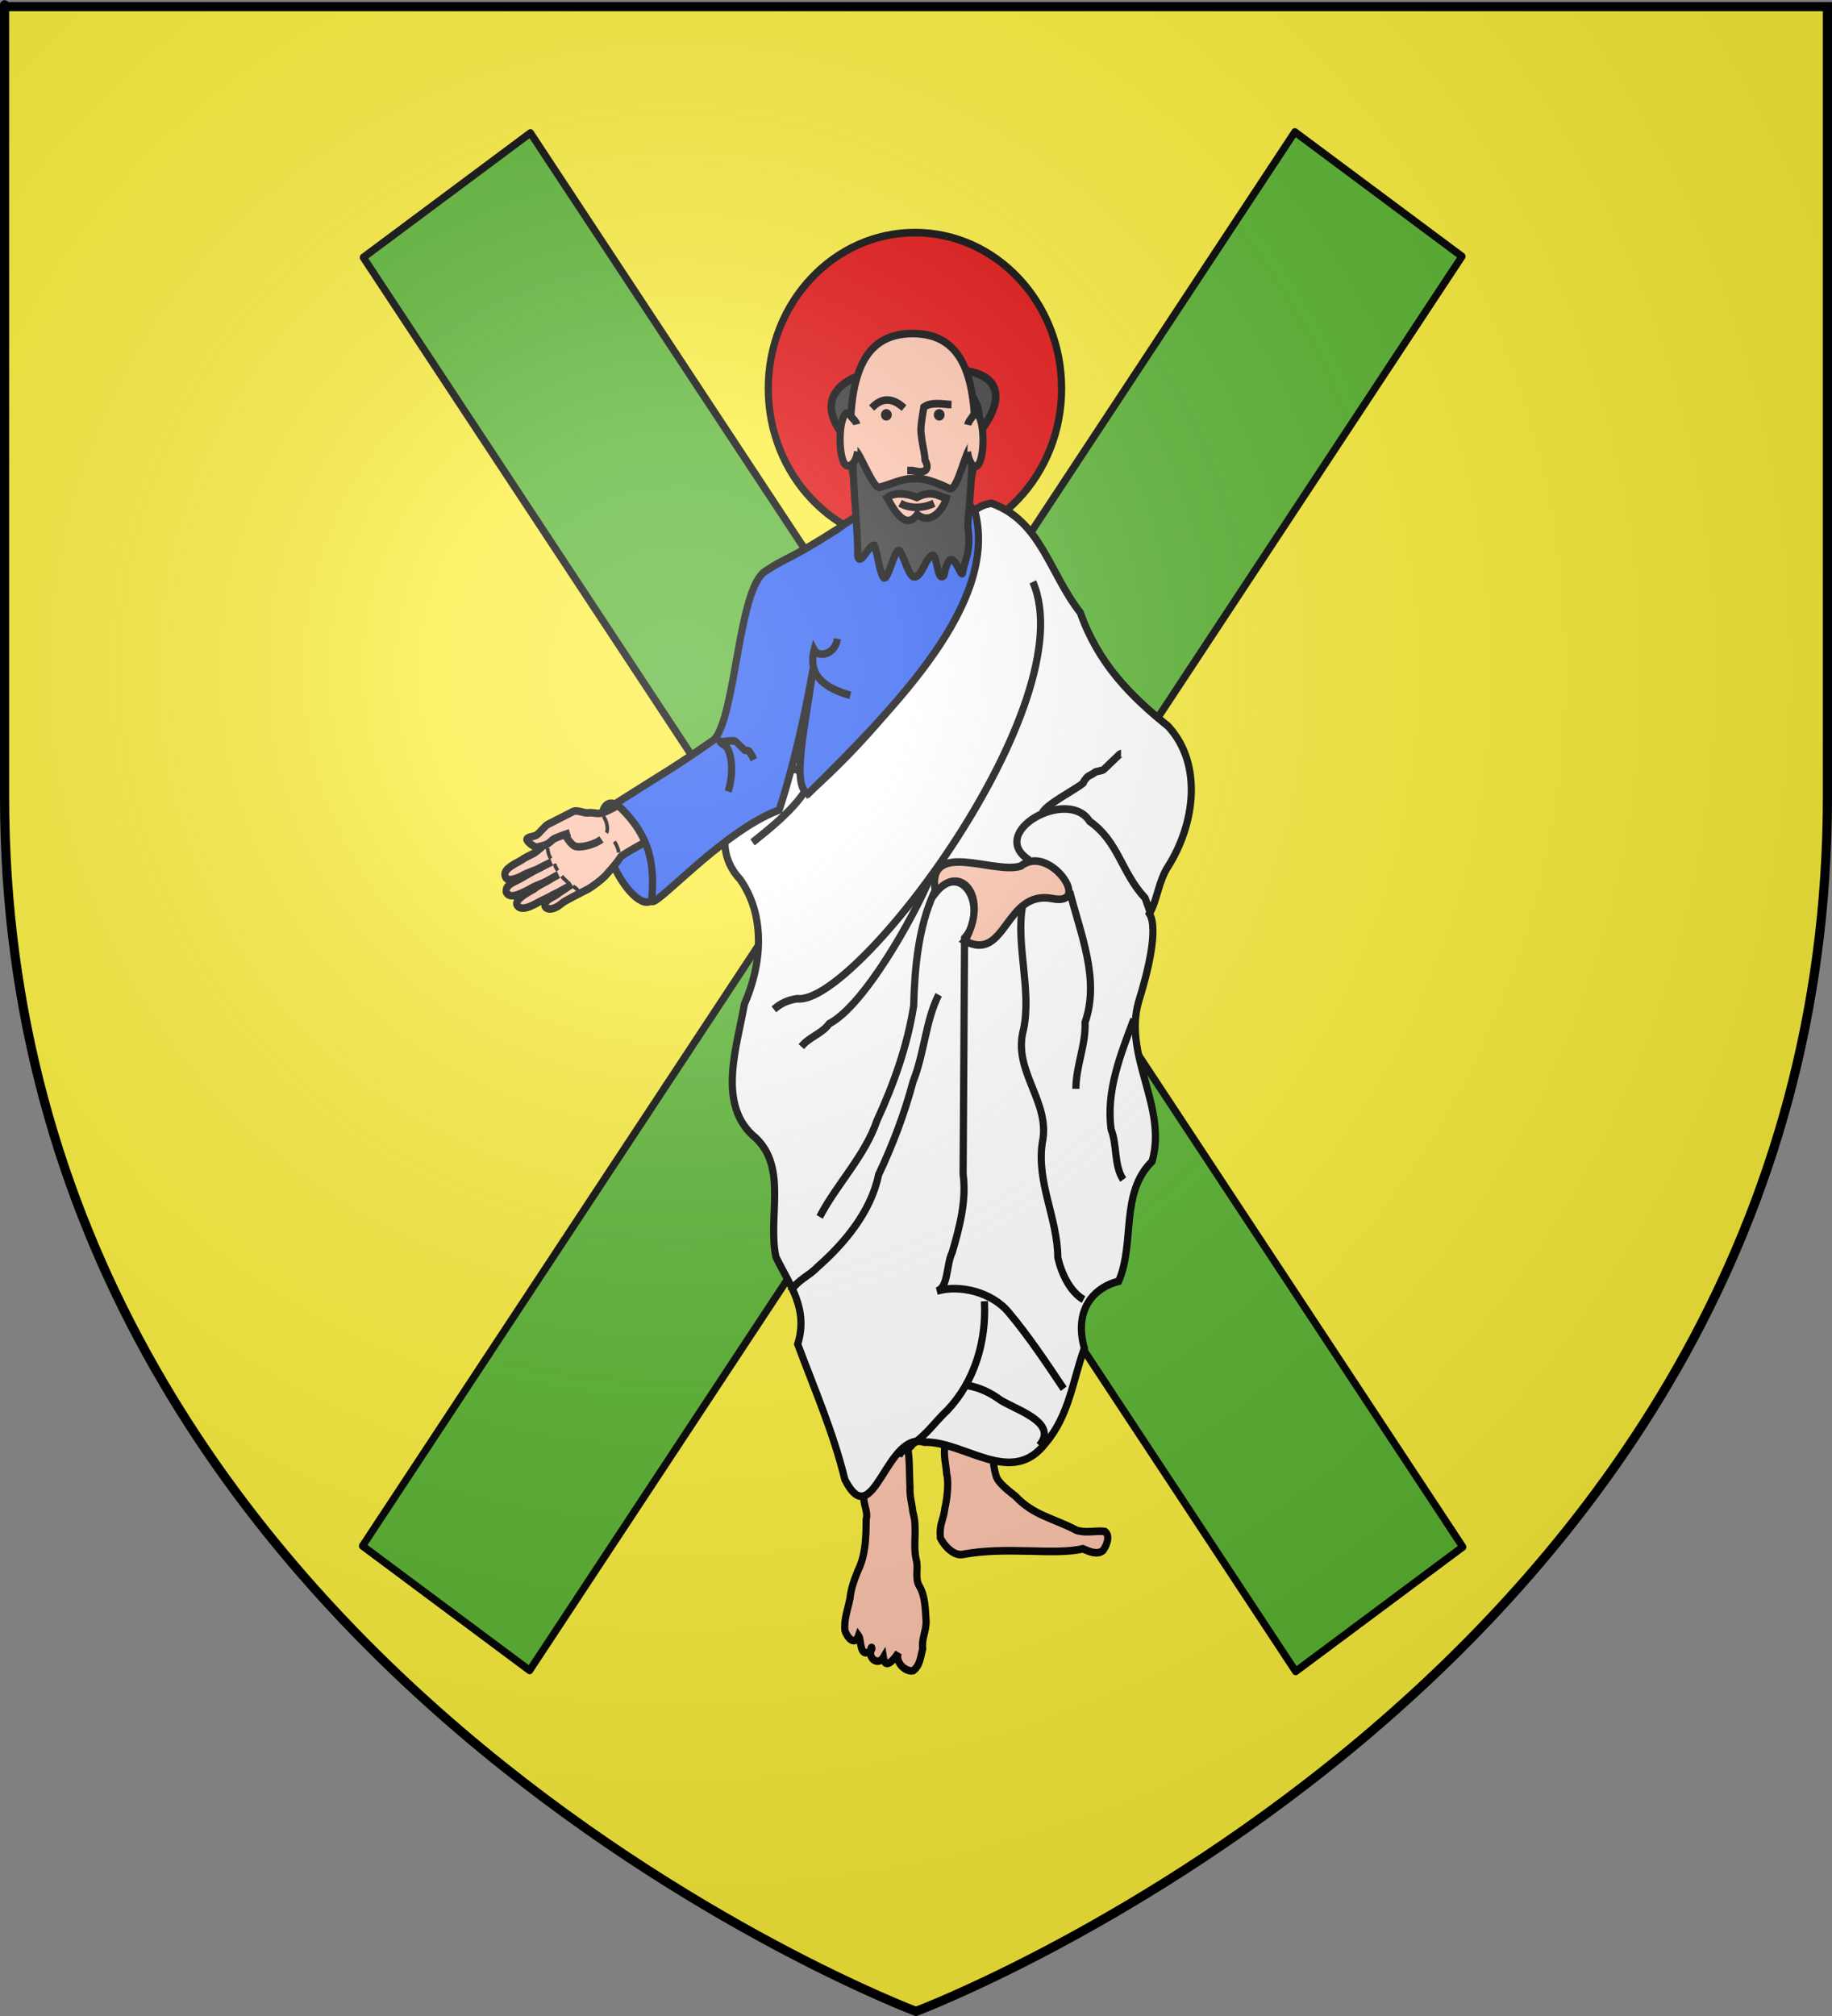
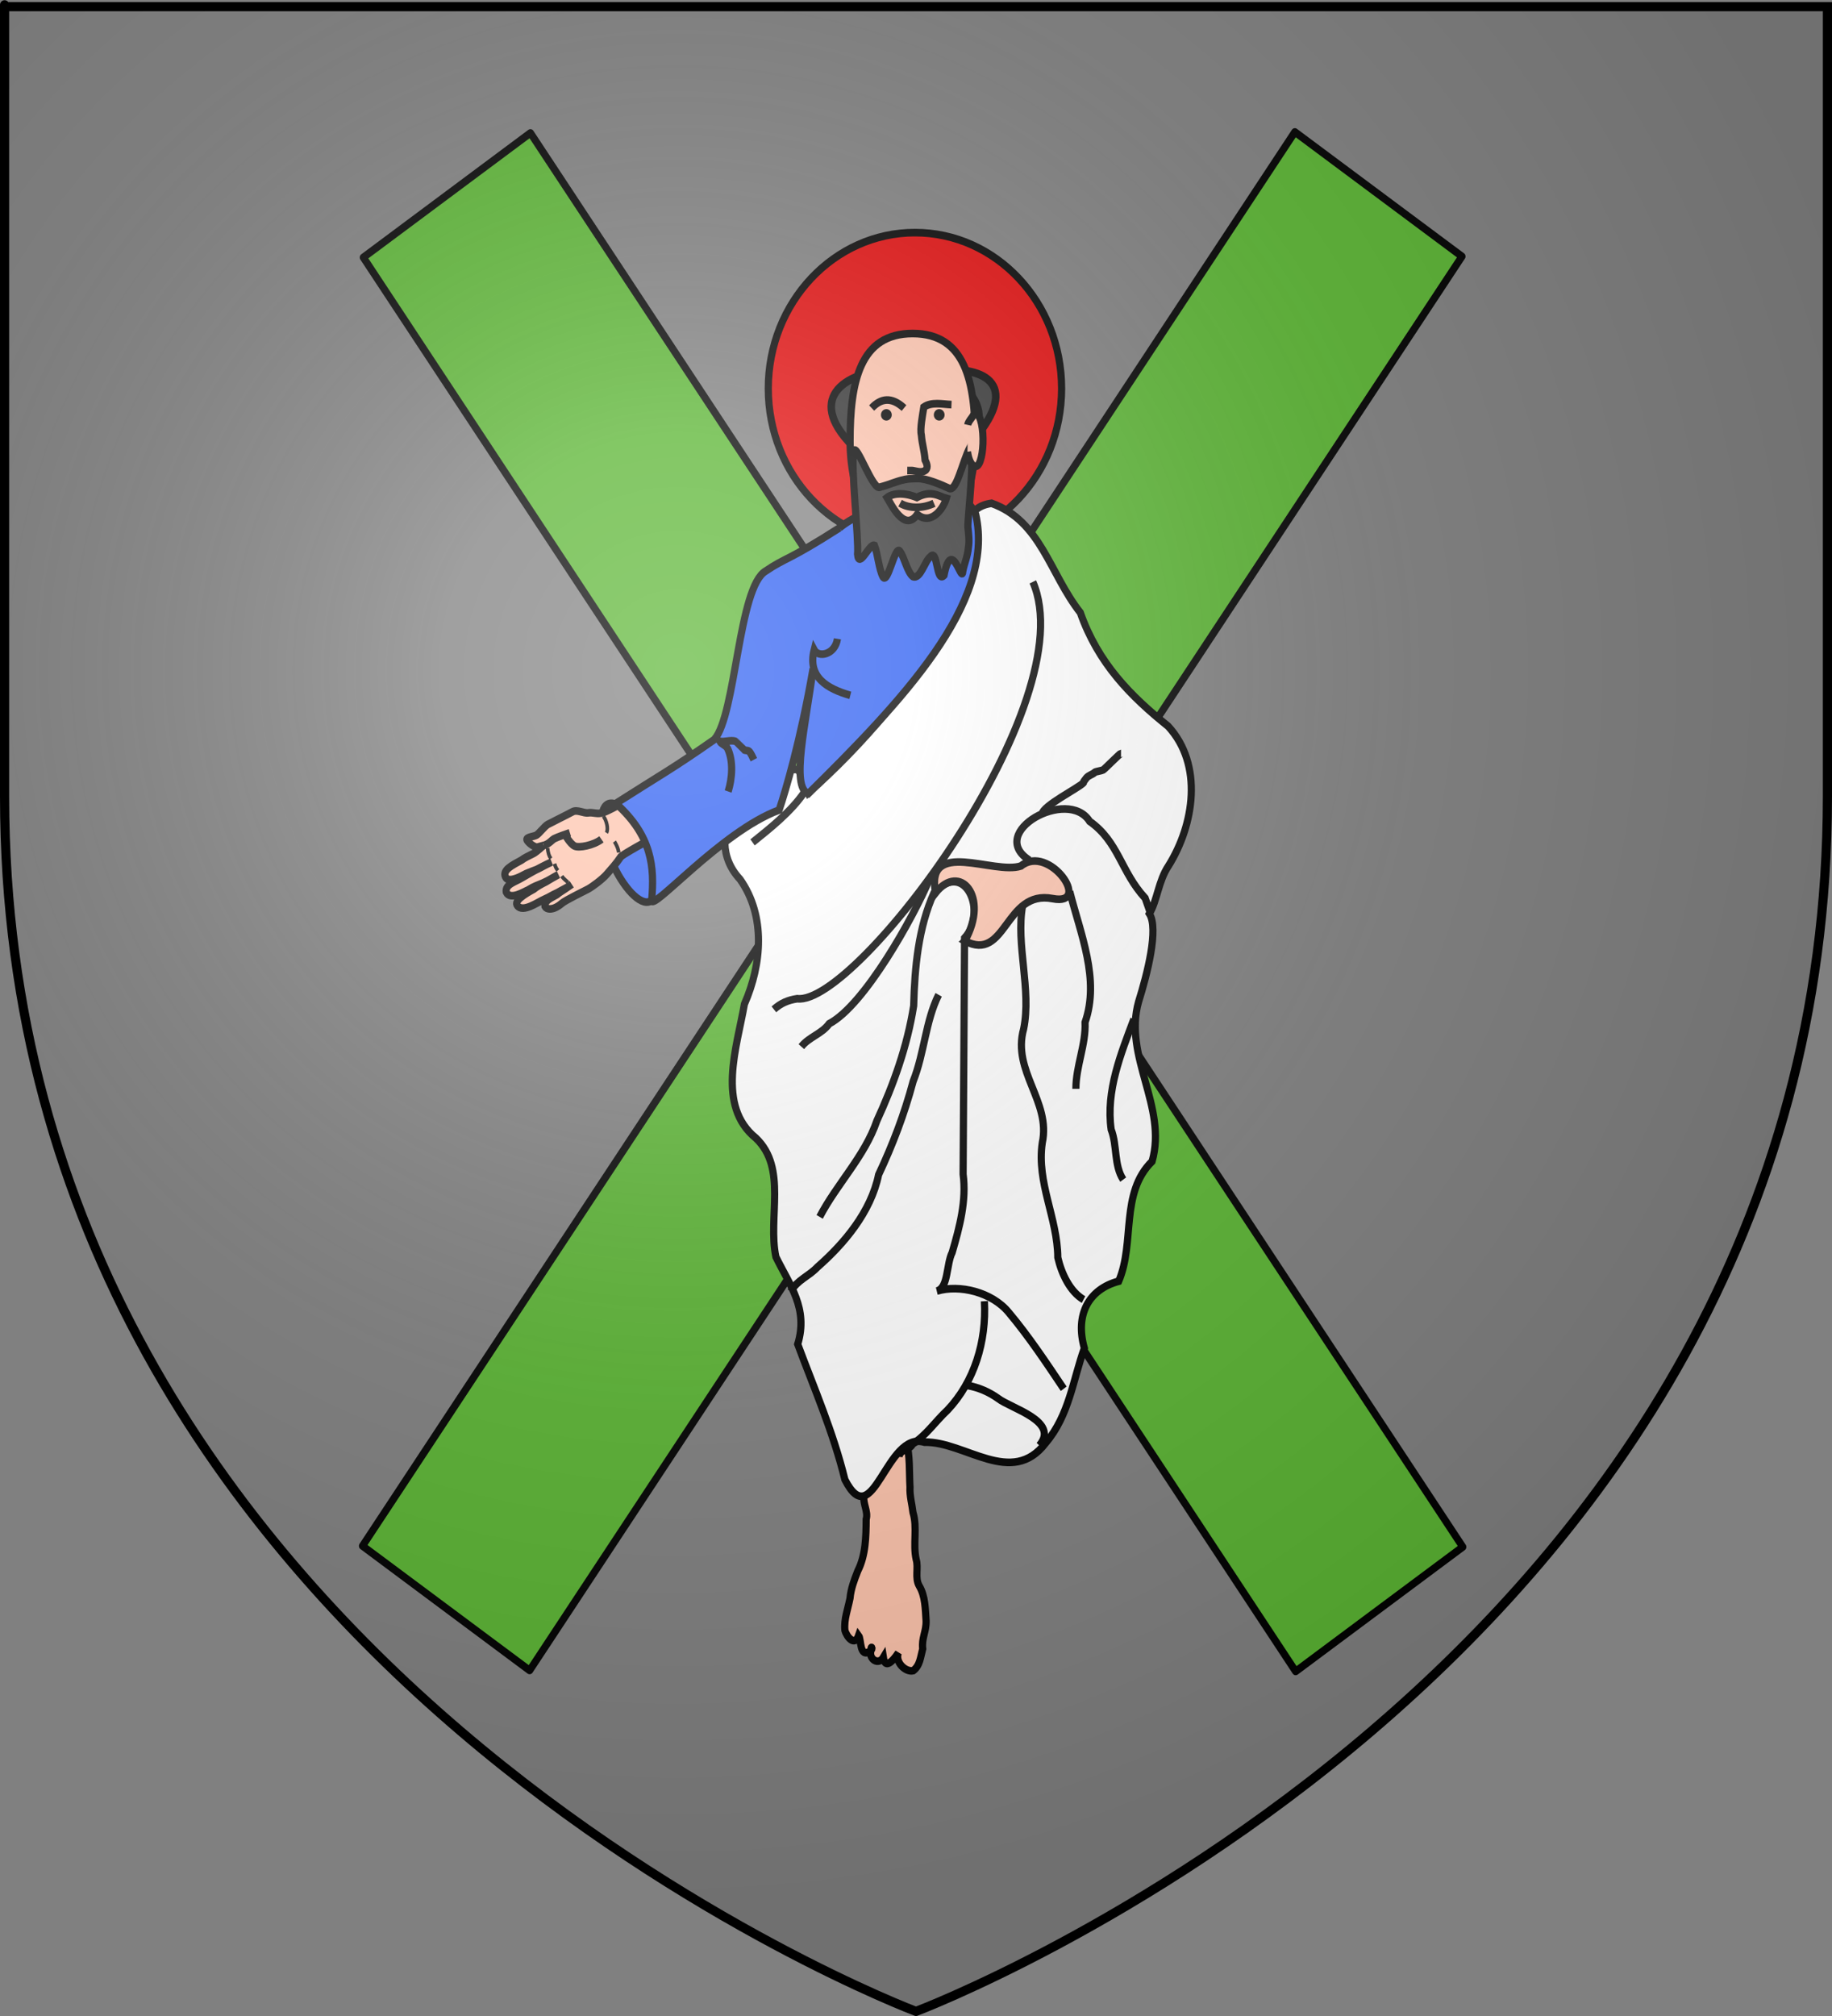
<svg xmlns="http://www.w3.org/2000/svg" xmlns:ns1="http://sodipodi.sourceforge.net/DTD/sodipodi-0.dtd" xmlns:ns2="http://www.inkscape.org/namespaces/inkscape" xmlns:xlink="http://www.w3.org/1999/xlink" height="660" width="600" version="1.0" id="svg2" ns1:version="0.32" ns2:version="0.48.1 r9760" ns1:docname="Blason ville fr Olette 66.svg" ns2:export-filename="/Users/olivier/Desktop/Blason Rouge/Blason_Vide_3D.png" ns2:export-xdpi="144" ns2:export-ydpi="144" ns2:output_extension="org.inkscape.output.svg.inkscape">
  <rect width="100%" height="100%" fill="#808080" stroke="none" />
  <ns1:namedview ns2:window-height="674" ns2:window-width="1100" ns2:pageshadow="2" ns2:pageopacity="0.0" guidetolerance="10.0" gridtolerance="10.0" objecttolerance="10.0" borderopacity="1.0" bordercolor="#666666" pagecolor="#ffffff" id="base" showgrid="false" height="660px" ns2:zoom="0.6909088" ns2:cx="300" ns2:cy="329.99986" ns2:window-x="0" ns2:window-y="0" ns2:current-layer="g4010" showguides="true" ns2:guide-bbox="true" ns2:window-maximized="1">
    <ns1:guide orientation="1,0" position="300,305.917" id="guide3626" />
  </ns1:namedview>
  <desc id="desc4">Flag of Canton of Valais (Wallis)</desc>
  <defs id="defs6">
    <linearGradient id="linearGradient2893">
      <stop style="stop-color:white;stop-opacity:0.314;" offset="0" id="stop2895" />
      <stop id="stop2897" offset="0.19" style="stop-color:white;stop-opacity:0.251;" />
      <stop style="stop-color:#6b6b6b;stop-opacity:0.125;" offset="0.6" id="stop2901" />
      <stop style="stop-color:black;stop-opacity:0.125;" offset="1" id="stop2899" />
    </linearGradient>
    <radialGradient ns2:collect="always" xlink:href="#linearGradient2893" id="radialGradient3163" gradientUnits="userSpaceOnUse" gradientTransform="matrix(1.353,0,0,1.349,-77.629,-85.747)" cx="221.445" cy="226.331" fx="221.445" fy="226.331" r="300" />
    <radialGradient gradientTransform="matrix(1.353,0,0,1.349,-77.629,-85.747)" gradientUnits="userSpaceOnUse" xlink:href="#linearGradient2893-9" id="radialGradient3163-3" fy="226.331" fx="221.445" r="300" cy="226.331" cx="221.445" />
    <radialGradient gradientTransform="matrix(0,1.386,-1.323,-5.741131e-8,-158.082,-109.541)" gradientUnits="userSpaceOnUse" xlink:href="#linearGradient2955" id="radialGradient2871" fy="218.901" fx="225.524" r="300" cy="218.901" cx="225.524" />
    <radialGradient gradientTransform="matrix(0,1.749,-1.593,-1.049767e-7,551.788,-191.29)" gradientUnits="userSpaceOnUse" xlink:href="#linearGradient2955" id="radialGradient2865" fy="218.901" fx="225.524" r="300" cy="218.901" cx="225.524" />
    <radialGradient gradientTransform="matrix(-4.167939e-4,2.183,-1.884,-3.599562e-4,615.597,-289.121)" gradientUnits="userSpaceOnUse" xlink:href="#linearGradient2955" id="radialGradient1911" fy="218.901" fx="225.524" r="300" cy="218.901" cx="225.524" />
    <clipPath id="clip">
      <path id="path10" d="M 0,-200 L 0,600 L 300,600 L 300,-200 L 0,-200 z " />
    </clipPath>
    <polygon id="star" transform="scale(53,53)" points="0,-1 0.588,0.809 -0.951,-0.309 0.951,-0.309 -0.588,0.809 0,-1 " />
    <radialGradient gradientTransform="matrix(-4.167939e-4,2.183,-1.884,-3.599562e-4,615.597,-289.121)" gradientUnits="userSpaceOnUse" xlink:href="#linearGradient2955" id="radialGradient2961" fy="218.901" fx="225.524" r="300" cy="218.901" cx="225.524" />
    <linearGradient id="linearGradient2955">
      <stop id="stop2867" offset="0" style="stop-color:#fd0000;stop-opacity:1" />
      <stop id="stop2873" offset="0.5" style="stop-color:#e77275;stop-opacity:0.659" />
      <stop id="stop2959" offset="1" style="stop-color:black;stop-opacity:0.323" />
    </linearGradient>
    <linearGradient id="linearGradient2885">
      <stop id="stop2887" offset="0" style="stop-color:white;stop-opacity:1" />
      <stop id="stop2891" offset="0.229" style="stop-color:white;stop-opacity:1" />
      <stop id="stop2889" offset="1" style="stop-color:black;stop-opacity:1" />
    </linearGradient>
    <linearGradient id="linearGradient2893-9">
      <stop id="stop2895-1" offset="0" style="stop-color:white;stop-opacity:0.314" />
      <stop id="stop2897-3" offset="0.19" style="stop-color:white;stop-opacity:0.251" />
      <stop id="stop2901-3" offset="0.6" style="stop-color:#6b6b6b;stop-opacity:0.125" />
      <stop id="stop2899-0" offset="1" style="stop-color:black;stop-opacity:0.125" />
    </linearGradient>
    <ns2:perspective id="perspective33" ns2:persp3d-origin="300 : 220 : 1" ns2:vp_z="600 : 330 : 1" ns2:vp_y="0 : 1000 : 0" ns2:vp_x="0 : 330 : 1" ns1:type="inkscape:persp3d" />
  </defs>
  <g ns2:groupmode="layer" id="layer3" ns2:label="Fond écu" style="display:inline">
-     <path id="path2855" style="fill:#fcef3c;fill-opacity:1;fill-rule:evenodd;stroke:none" d="m 300,658.5 c 0,0 298.5,-112.32 298.5,-397.772 0,-285.452 0,-258.552 0,-258.552 l -597,0 0,258.552 C 1.5,546.18 300,658.5 300,658.5 z" ns1:nodetypes="cccccc" ns2:connector-curvature="0" />
    <g transform="matrix(1.553,0,0,1.165,-216.751,-261.354)" id="layer1-8" ns2:label="Calque 1" style="fill:#ffffff" />
    <g id="layer3-2" style="display:inline">
      <g id="g7979">
        <rect id="rect7092" style="fill:none;stroke:none" y="-7.1054274e-15" x="0" height="660" width="600" />
      </g>
    </g>
    <g transform="matrix(0.784,0,0,0.833,63.745,2.753)" style="display:inline" ns2:label="Meubles" id="layer4-3">
      <g style="stroke-width:3.209;stroke-miterlimit:4;stroke-dasharray:none;fill:#5ab532" transform="matrix(0.935,0,0,0.935,753.99,-34.978)" id="g4006">
        <rect style="color:#000000;fill:#5ab532;fill-opacity:1;fill-rule:nonzero;stroke:#000000;stroke-width:3.209;stroke-linecap:round;stroke-linejoin:round;stroke-miterlimit:4;stroke-opacity:1;stroke-dasharray:none;stroke-dashoffset:0;marker:none;visibility:visible;display:inline;overflow:visible;enable-background:accumulate" id="rect3986" width="91.151" height="725.705" x="-680.115" y="-303.178" transform="matrix(0.819,-0.574,0.574,0.819,0,0)" />
        <rect style="color:#000000;fill:#5ab532;fill-opacity:1;fill-rule:nonzero;stroke:#000000;stroke-width:3.209;stroke-linecap:round;stroke-linejoin:round;stroke-miterlimit:4;stroke-opacity:1;stroke-dasharray:none;stroke-dashoffset:0;marker:none;visibility:visible;display:inline;overflow:visible;enable-background:accumulate" id="rect3986-4" width="91.151" height="725.705" x="115.374" y="253.829" transform="matrix(-0.819,-0.574,-0.574,0.819,0,0)" />
      </g>
      <g transform="translate(3.115,56.199)" id="g4010">
        <path ns1:type="arc" style="color:#000000;fill:#2b5df2;fill-opacity:1;fill-rule:nonzero;stroke:#000000;stroke-width:3;stroke-linecap:round;stroke-linejoin:round;stroke-miterlimit:4;stroke-opacity:1;stroke-dasharray:none;stroke-dashoffset:0;marker:none;visibility:visible;display:inline;overflow:visible;enable-background:accumulate" id="path3984" ns1:cx="109.69535" ns1:cy="263.98117" ns1:rx="8.0567207" ns1:ry="21.071424" d="m 117.752,263.981 c 0,11.637 -3.607,21.071 -8.057,21.071 -4.45,0 -8.057,-9.434 -8.057,-21.071 0,-11.637 3.607,-21.071 8.057,-21.071 4.45,0 8.057,9.434 8.057,21.071 z" transform="matrix(0.908,-0.418,0.418,0.908,-31.583,81.771)" />
        <g transform="matrix(0.069,0.133,0.133,-0.069,113.42,266.46)" id="g9597" style="fill:#fec3ac;stroke-width:20.049;stroke-miterlimit:4;stroke-dasharray:none">
          <g style="fill:#fec3ac;fill-opacity:1;stroke-width:20.049;stroke-miterlimit:4;stroke-dasharray:none" id="g10725">
            <g transform="matrix(1.22,0,0,1.22,-43.003,-4.454)" id="g3657" style="fill:#fec3ac;stroke-width:16.437;stroke-miterlimit:4;stroke-dasharray:none">
              <path id="path8616" style="fill:#fec3ac;fill-opacity:1;fill-rule:evenodd;stroke:#000000;stroke-width:16.437;stroke-linecap:butt;stroke-linejoin:miter;stroke-miterlimit:4;stroke-opacity:1;stroke-dasharray:none" d="m 139.491,129.821 c -1.048,-3.356 -2.552,-12.297 -3.412,-14.668 -2.183,-6.023 -20.348,-15.261 -25.436,-13.566 -5.087,1.696 1.696,16.957 1.696,23.74 0,6.783 -8.479,25.436 -8.479,33.914 0,8.479 1.9,50.803 1.9,62.673 0,11.87 15.261,20.818 18.653,30.992 3.391,10.174 13.361,16.889 15.057,30.455 3.53,16.695 2.034,96.986 -1.343,116.345 0.909,3.998 73.394,16.594 104.83,-1.79 -3.383,-14.614 -3.585,-102.17 -0.928,-121.814 9.454,-18.62 14.389,-34.346 19.185,-47.536 4.796,-13.19 8.393,-40.689 8.393,-51.48 0,-10.791 -2.542,-56.752 -0.394,-67.395 5.541,-27.458 -5.601,-37.522 -11.597,-37.522 -12.939,4.626 -9.466,22.053 -10.192,35.372 -2.011,10.441 -1.206,16.377 -4.051,40.828 1.8,-13.464 0.453,-22.577 0.848,-36.777 -1.249,-18.803 0.12,-16.923 -1.156,-33.548 -1.608,-16.021 3.673,-56.982 -16.145,-61.031 -13.195,-2.978 -14.445,26.968 -14.268,49.161 -1.653,9.534 -1.706,20.067 -1.199,31.775 -0.616,13.916 -0.499,20.039 -0.6,32.974 -0.374,-13.391 0.989,-24.72 -0.351,-39.26 C 209.065,74.845 207.427,72.197 208.25,54.02 207.051,46.825 210.117,7.317 189.502,7.668 172.878,13.181 179.441,35.444 178.48,54.782 c 0,14.433 -0.739,23.84 -0.248,39.877 0,0 0.072,17.491 1.447,35.088 -1.391,-18.133 -0.67,-23.539 -1.23,-35.614 -1.956,-14.411 -2.093,-14.11 -3.535,-27.818 0.269,-41.093 -9.041,-45.393 -15.619,-45.107 -16.348,0.711 -14.988,25.18 -14.988,49.161 -1.199,8.683 -0.6,18.344 0,31.68 0,7.526 -4.816,27.772 -4.816,27.772 z" ns1:nodetypes="cssssssccccssscccccccccccccccccsccc" ns2:connector-curvature="0" />
              <path style="fill:#fec3ac;fill-opacity:1;fill-rule:evenodd;stroke:#000000;stroke-width:8.219;stroke-linecap:butt;stroke-linejoin:miter;stroke-miterlimit:4;stroke-opacity:1;stroke-dasharray:none" d="m 206.697,277.362 c 0,0 15.477,1.852 25.535,-2.239" id="path8618" ns2:connector-curvature="0" />
              <path style="fill:#fec3ac;fill-opacity:1;fill-rule:evenodd;stroke:#000000;stroke-width:8.219;stroke-linecap:butt;stroke-linejoin:miter;stroke-miterlimit:4;stroke-opacity:1;stroke-dasharray:none" d="m 146.596,279.811 c 10.737,2.633 30.021,-1.744 34.999,-10.031" id="path8620" ns2:connector-curvature="0" />
              <path style="fill:#fec3ac;fill-opacity:1;fill-rule:evenodd;stroke:#000000;stroke-width:8.219;stroke-linecap:butt;stroke-linejoin:miter;stroke-miterlimit:4;stroke-opacity:1;stroke-dasharray:none" d="m 148.617,135.252 c 9.978,-3.742 16.214,-4.989 23.697,-3.742" id="path8644" ns2:connector-curvature="0" />
              <path style="fill:#fec3ac;fill-opacity:1;fill-rule:evenodd;stroke:#000000;stroke-width:8.219;stroke-linecap:butt;stroke-linejoin:miter;stroke-miterlimit:4;stroke-opacity:1;stroke-dasharray:none" d="m 186.034,133.794 c 7.483,-1.247 9.978,-1.247 16.214,0" id="path8646" ns2:connector-curvature="0" />
              <path style="fill:#fec3ac;fill-opacity:1;fill-rule:evenodd;stroke:#000000;stroke-width:8.219;stroke-linecap:butt;stroke-linejoin:miter;stroke-miterlimit:4;stroke-opacity:1;stroke-dasharray:none" d="m 217.215,136.289 c 8.731,1.247 13.72,4.989 18.708,6.236" id="path8648" ns2:connector-curvature="0" />
-               <path style="fill:#fec3ac;fill-opacity:1;fill-rule:evenodd;stroke:#000000;stroke-width:8.219;stroke-linecap:butt;stroke-linejoin:miter;stroke-miterlimit:4;stroke-opacity:1;stroke-dasharray:none" d="m 248.395,148.971 c 6.236,3.742 8.731,4.989 14.967,6.236" id="path8650" ns2:connector-curvature="0" />
              <path style="fill:#fec3ac;fill-opacity:1;fill-rule:evenodd;stroke:#000000;stroke-width:16.437;stroke-linecap:butt;stroke-linejoin:miter;stroke-miterlimit:4;stroke-opacity:1;stroke-dasharray:none" d="m 139.688,129.953 c 2.943,12.22 -1.832,21.498 -1.832,28.28 0,6.783 5.087,37.306 5.087,37.306 l -1.696,-11.87 c 0,0 23.74,1.696 32.218,8.479 8.479,6.783 18.653,39.001 15.261,61.045" id="path8681" ns2:connector-curvature="0" />
            </g>
          </g>
        </g>
        <path transform="matrix(2.056,0,0,2.056,895.147,-133.027)" d="m -260.746,110.024 c 0,16.458 -13.342,29.799 -29.799,29.799 -16.458,0 -29.799,-13.342 -29.799,-29.799 0,-16.458 13.342,-29.799 29.799,-29.799 16.458,0 29.799,13.342 29.799,29.799 z" ns1:ry="29.799494" ns1:rx="29.799494" ns1:cy="110.02406" ns1:cx="-290.54507" id="path5749" style="color:#000000;fill:#e20909;fill-opacity:1;fill-rule:nonzero;stroke:#000000;stroke-width:1.459;stroke-linecap:butt;stroke-linejoin:miter;stroke-miterlimit:4;stroke-opacity:1;stroke-dasharray:none;stroke-dashoffset:0;marker:none;visibility:visible;display:inline;overflow:visible;enable-background:accumulate" ns1:type="arc" />
        <path style="fill:#313131;stroke:#000000;stroke-width:3.143;stroke-linecap:butt;stroke-linejoin:miter;stroke-miterlimit:4;stroke-opacity:1;stroke-dasharray:none;display:inline" d="m 273.912,117.721 c -46.248,-40.329 68.597,-43.584 48.233,-4.218 41.466,-45.285 -68.826,-28.357 -48.233,4.218 z" id="path5638-1" ns2:connector-curvature="0" ns1:nodetypes="ccc" />
-         <path ns1:nodetypes="cccccccccccccc" ns2:connector-curvature="0" id="path5746" d="m 310.345,508.602 c -0.763,3.692 0.427,7.474 0.693,11.184 0.981,3.449 0.118,10.03 -0.707,13.267 -0.837,5.763 -2.38,6.049 -1.939,11.875 1.656,3.181 5.543,7.026 9.162,6.51 18.489,-3.313 38.683,0.441 50.351,-2.238 2.817,1.127 5.968,2.501 8.428,0.692 1.626,-2.086 3.162,-5.92 0.771,-7.509 -4.353,-0.41 -7.506,0.734 -11.794,-0.442 -9.563,-4.784 -17.888,-5.744 -25.588,-13.451 -2.146,-1.638 -7.51,-5.227 -8.124,-8.277 -1.35,-4.086 -1.036,-8.492 -2.121,-12.623 -1.974,-2.399 -4.601,-1.378 -6.956,-0.342 -4.082,-0.006 -8.315,-0.22 -12.177,1.352 z" style="fill:#fec3ac;stroke:#000000;stroke-width:3;stroke-linecap:butt;stroke-linejoin:miter;stroke-miterlimit:4;stroke-opacity:1;stroke-dasharray:none" />
        <path ns1:nodetypes="cccccccccccccccccccccc" ns2:connector-curvature="0" id="path5743" d="m 276.464,528.345 c -0.433,3.281 1.857,6.176 0.956,9.239 -0.061,6.876 -0.176,14.104 -3.51,20.314 -1.453,3.466 -2.883,6.992 -3.244,10.759 -0.858,4.147 -2.599,8.285 -2.137,12.582 0.789,2.675 4.12,6.448 5.72,2.037 1.25,1.571 0.211,8.895 4.843,6.167 1.541,-0.96 0.175,-2.757 0.262,-0.067 -0.778,3.386 3.305,5.599 5.233,2.526 0.948,6.002 5.814,-1.215 6.267,-1.804 -1.496,3.666 3.034,7.677 6.194,7 2.887,-2.038 3.041,-5.311 3.987,-8.608 -0.531,-4.117 1.49,-6.71 1.419,-10.893 -0.362,-4.684 -0.29,-9.798 -2.914,-13.876 -1.861,-3.138 -0.182,-7.065 -1.242,-10.359 -1.426,-6.046 0.6,-12.481 -1.328,-18.433 -0.381,-3.182 -1.43,-6.549 -1.245,-9.953 -0.37,-6.05 0.085,-12.268 -1.57,-18.158 -1.692,-3.899 -6.912,-0.172 -8.57,2.154 -2.673,3.907 -4.872,8.182 -6.626,12.564 -0.246,2.6 -1.699,4.488 -2.496,6.811 z" style="fill:#fec3ac;stroke:#000000;stroke-width:3;stroke-linecap:butt;stroke-linejoin:miter;stroke-miterlimit:4;stroke-opacity:1;stroke-dasharray:none" />
        <path ns1:nodetypes="ccccccccccccccccccccc" ns2:connector-curvature="0" id="path5526" d="m 249.066,242.897 c -20.752,-0.554 -41.462,25.933 -24.335,43.185 10.849,14.496 9.08,33.488 1.819,49.053 -3.151,16.977 -11.782,40.023 4.826,52.675 13.193,11.88 4.852,31.154 8.33,46.672 5.734,11.078 13.67,20.233 9.107,34.31 6.799,17.157 14.904,34.7 19.711,53.215 12.014,22.123 17.009,-19.276 33.282,-14.718 16.91,-0.358 36.433,17.867 50.606,0.287 9.821,-10.814 11.353,-24.745 16.146,-37.226 -3.934,-13.066 1.723,-23.143 14.354,-26.32 6.904,-15.203 0.458,-34.62 13.947,-47.104 6.482,-21.423 -12.071,-41.206 -5.656,-62.7 3.671,-11.01 8.483,-28.721 4.522,-34.635 3.31,-5.218 3.74,-12.829 7.958,-18.774 10.777,-16.171 14.639,-39.802 -0.141,-54.907 -15.667,-11.844 -29.197,-24.664 -36.677,-44.645 -12.909,-15.467 -16.408,-35.932 -37.057,-42.968 -19.954,2.61 -5.565,30.777 -16.822,43.894 -12.448,24.631 -38.337,52.36 -59.777,69.944 z" style="fill:#ffffff;stroke:#000000;stroke-width:3;stroke-linecap:butt;stroke-linejoin:miter;stroke-miterlimit:4;stroke-opacity:1;stroke-dasharray:none" />
        <path ns2:connector-curvature="0" id="path5535" d="m 251.615,251.818 c -5.697,7.843 -14.539,14.338 -21.663,19.752" style="fill:none;stroke:#000000;stroke-width:3;stroke-linecap:butt;stroke-linejoin:miter;stroke-miterlimit:4;stroke-opacity:1;stroke-dasharray:none" />
        <path ns2:connector-curvature="0" id="path5551" d="m 359.932,486.293 c -7.254,-10.174 -14.623,-20.63 -22.938,-29.947 -6.995,-8.053 -20.639,-11.132 -30.05,-8.45 4.805,-1.114 3.944,-10.571 6.389,-15.142 3.126,-10.04 6.044,-20.388 4.577,-30.79 0.202,-30.934 0.404,-61.869 0.607,-92.803 9.629,-9.903 0.497,-31.247 -12.743,-17.841 -6.59,13.775 -8.089,29.352 -8.521,44.488 -2.673,15.864 -8.307,30.712 -15.381,45.204 -5.039,13.886 -16.733,24.822 -23.885,37.74" style="fill:none;stroke:#000000;stroke-width:3;stroke-linecap:butt;stroke-linejoin:miter;stroke-miterlimit:4;stroke-opacity:1;stroke-dasharray:none" />
        <path ns2:connector-curvature="0" id="path5553" d="m 307.685,331.463 c -5.459,10.276 -5.957,22.955 -10.651,34.014 -3.666,12.912 -8.49,24.816 -14.421,36.68 -3.219,14.754 -14.574,27.257 -25.533,36.301 -3.791,3.763 -8.267,4.944 -11.2,9.607" style="fill:none;stroke:#000000;stroke-width:3;stroke-linecap:butt;stroke-linejoin:miter;stroke-miterlimit:4;stroke-opacity:1;stroke-dasharray:none" />
        <path ns2:connector-curvature="0" id="path5555" d="m 303.787,286.216 c -6.535,14.552 -26.955,49.245 -41.806,56.61 -3.1,4.019 -8.428,5.196 -11.641,9.026" style="fill:none;stroke:#000000;stroke-width:3;stroke-linecap:butt;stroke-linejoin:miter;stroke-miterlimit:4;stroke-opacity:1;stroke-dasharray:none" ns1:nodetypes="ccc" />
        <path ns2:connector-curvature="0" id="path5557" d="m 347.037,169.186 c 21.934,47.379 -73.785,166.73 -98.438,163.819 -3.878,0.551 -6.857,1.757 -9.728,4.193" style="fill:none;stroke:#000000;stroke-width:3;stroke-linecap:butt;stroke-linejoin:miter;stroke-miterlimit:4;stroke-opacity:1;stroke-dasharray:none" ns1:nodetypes="ccc" />
        <path ns1:nodetypes="csccc" ns2:connector-curvature="0" id="path5563" d="m 318.626,310.286 c 17.442,8.701 16.598,-20.289 36.697,-16.614 16.802,3.073 -1.465,-21.803 -13.264,-12.819 -11.33,3.539 -39.939,-11.056 -35.668,10.577 10.04,-12 22.741,1.252 12.236,18.855 z" style="fill:#fec3ac;stroke:#000000;stroke-width:3;stroke-linecap:butt;stroke-linejoin:miter;stroke-miterlimit:4;stroke-opacity:1;stroke-dasharray:none" />
        <path ns1:nodetypes="ccc" ns2:connector-curvature="0" id="path5565" d="m 362.45,290.837 c 4.483,16.684 12.669,34.51 6.402,51.457 0.42,8.648 -3.841,17.269 -3.823,26.124" style="fill:none;stroke:#000000;stroke-width:3;stroke-linecap:butt;stroke-linejoin:miter;stroke-miterlimit:4;stroke-opacity:1;stroke-dasharray:none" />
        <path ns1:nodetypes="ccccc" ns2:connector-curvature="0" id="path5567" d="m 342.767,296.451 c -2.904,15.138 3.795,33.08 0.425,48.446 -4.911,16.54 11.485,28.499 7.793,44.73 -2.461,15.632 6.353,29.523 6.486,45.112 1.575,6.416 5.127,13.41 10.744,16.51" style="fill:none;stroke:#000000;stroke-width:3;stroke-linecap:butt;stroke-linejoin:miter;stroke-miterlimit:4;stroke-opacity:1;stroke-dasharray:none" />
        <path ns2:connector-curvature="0" id="path5569" d="m 389.242,341.02 c -5.387,13.574 -11.756,28.16 -9.486,43.379 2.592,6.359 1.118,14.104 5.026,19.7" style="fill:none;stroke:#000000;stroke-width:3;stroke-linecap:butt;stroke-linejoin:miter;stroke-miterlimit:4;stroke-opacity:1;stroke-dasharray:none" />
        <path ns2:connector-curvature="0" id="path5571" d="m 345.615,278.598 c -18.184,-10.98 16.127,-28.836 25.149,-15.312 12.211,8.113 12.945,19.71 23.198,30.2 l 2.288,6.118" style="fill:none;stroke:#000000;stroke-width:3;stroke-linecap:butt;stroke-linejoin:miter;stroke-miterlimit:4;stroke-opacity:1;stroke-dasharray:none" ns1:nodetypes="cccc" />
        <path ns2:connector-curvature="0" id="path5573" d="m 326.8,451.886 c 0.941,15.844 -4.242,31.681 -15.342,42.74 -5.219,4.58 -9.007,10.026 -14.655,13.38 -1.32,2.562 -5.348,1.981 -5.684,5.047" style="fill:none;stroke:#000000;stroke-width:3;stroke-linecap:butt;stroke-linejoin:miter;stroke-miterlimit:4;stroke-opacity:1;stroke-dasharray:none" />
        <path ns2:connector-curvature="0" id="path5575" d="m 349.738,508.593 c 8.63,-9.529 -11.692,-14.471 -17.203,-18.478 -3.79,-2.568 -8.224,-4.356 -12.743,-5.097" style="fill:none;stroke:#000000;stroke-width:3;stroke-linecap:butt;stroke-linejoin:miter;stroke-miterlimit:4;stroke-opacity:1;stroke-dasharray:none" />
        <path ns1:nodetypes="cssccc" ns2:connector-curvature="0" id="path5600" d="m 350.896,260.465 c 0.108,-3.164 15.228,-10.279 17.232,-12.283 0.381,-0.381 -0.656,0.329 1.274,-1.911 0.96,-1.114 2.68,-1.405 3.504,-2.23 0.298,-0.298 2.859,-0.633 3.504,-0.956 0.601,-0.301 7.038,-6.499 7.463,-6.499" style="fill:none;stroke:#000000;stroke-width:3;stroke-linecap:butt;stroke-linejoin:miter;stroke-miterlimit:4;stroke-opacity:1;stroke-dasharray:none" />
        <path ns1:nodetypes="ccccsccccccc" ns2:connector-curvature="0" id="path5522" d="m 266.269,147.96 c -21.601,13.042 -22.267,11.506 -30.77,16.931 -11.527,6.2 -12.396,56.517 -21.528,66.264 -17.75,11.679 -22.163,13.713 -41.118,25.097 15.189,12.77 16.185,25.159 14.963,37.935 -0.521,5.451 28.987,-26.937 53.246,-35.347 2.701,-7.566 8.935,-27.3 14.171,-55.58 -2.879,21.273 -9.458,46.625 -1.991,49.156 38.687,-35.916 78.374,-74.948 69.938,-109.748 -7.968,-16.492 -34.103,-5.985 -47.682,-0.066 -3.223,1.511 -6.421,3.149 -9.231,5.358 z" style="fill:#2b5df2;stroke:#000000;stroke-width:3;stroke-linecap:butt;stroke-linejoin:miter;stroke-miterlimit:4;stroke-opacity:1;stroke-dasharray:none" />
        <path ns1:nodetypes="ssszs" ns2:connector-curvature="0" id="path5602" d="m 322.96,113.928 c 0,23.39 -11.699,42.351 -26.131,42.351 -14.432,0 -26.131,-18.961 -26.131,-42.351 0,-23.39 4.053,-42.351 26.131,-42.351 22.078,0 26.131,18.961 26.131,42.351 z" style="color:#000000;fill:#fec3ac;stroke:#000000;stroke-width:3;stroke-linecap:butt;stroke-linejoin:miter;stroke-miterlimit:4;stroke-opacity:1;stroke-dasharray:none;stroke-dashoffset:0;marker:none;visibility:visible;display:inline;overflow:visible;enable-background:accumulate" />
        <path ns1:nodetypes="cccccccc" ns2:connector-curvature="0" id="path5604" d="m 313.049,99.511 c -3.768,-0.144 -8.278,-1.168 -11.543,0.962 -0.463,2.802 -1.687,8.604 -1.047,10.953 0.362,4.009 1.238,5.884 1.568,9.898 0.628,1.151 1.393,2.828 0.278,3.93 -1.558,1.232 -3.616,0.485 -5.364,0.209 l -0.169,-0.024 -2.195,-0.021" style="fill:none;stroke:#000000;stroke-width:3;stroke-linecap:butt;stroke-linejoin:miter;stroke-miterlimit:4;stroke-opacity:1;stroke-dasharray:none" />
        <path ns2:connector-curvature="0" id="path5606" d="m 293.225,100.863 c -5.264,-4.559 -9.689,-3.827 -13.516,0" style="fill:none;stroke:#000000;stroke-width:3;stroke-linecap:butt;stroke-linejoin:miter;stroke-miterlimit:4;stroke-opacity:1;stroke-dasharray:none" />
        <path d="m -295.256,118.131 c 0,0.605 -0.491,1.096 -1.096,1.096 -0.605,0 -1.096,-0.49 -1.096,-1.096 0,-0.605 0.49,-1.096 1.096,-1.096 0.605,0 1.096,0.49 1.096,1.096 z" ns1:ry="1.0955696" ns1:rx="1.0955696" ns1:cy="118.13127" ns1:cx="-296.35159" id="path5634" style="color:#000000;fill:#000000;stroke:none;stroke-width:1.459;marker:none;visibility:visible;display:inline;overflow:visible;enable-background:accumulate" ns1:type="arc" transform="matrix(2.056,0,0,2.056,895.147,-139.335)" />
        <use style="fill:#000000;stroke-width:1.459;stroke-miterlimit:4;stroke-dasharray:none" height="660" width="600" transform="translate(22.077,0)" id="use5636" xlink:href="#path5634" y="0" x="0" />
        <path style="fill:#313131;stroke:#000000;stroke-width:3;stroke-linecap:butt;stroke-linejoin:miter;stroke-miterlimit:4;stroke-opacity:1;stroke-dasharray:none" d="m 298.875,128.562 c -1.261,0.007 -2.542,0.064 -3.781,0.156 -4.095,0.455 -7.824,2.277 -11.812,3.188 -2.893,2.114 -10.052,-18.02 -11.063,-14.047 -1.32,5.656 2.19,34.745 1.594,40.454 0.585,6.125 4.917,-4.31 7.062,-3.5 1.344,3.23 1.856,9.437 3.594,12.469 2.043,3.012 5.111,-13.16 7.063,-10.068 1.864,2.347 3.011,8.097 5.437,9.911 3.182,1.111 4.963,-6.352 7.282,-7.818 3.09,-3.557 2.362,10.725 5.684,7.319 3.308,-15.66 7.485,4.059 7.878,-1.751 0.624,-3.044 2.045,-5.885 2.281,-9.031 0.503,-2.694 0.147,-5.416 -0.188,-8.094 -0.199,-3.676 3.085,-28.174 0.86,-31.484 -3.226,5.836 -5.678,17.976 -8.857,16.097 -3.462,-1.5 -9.252,-3.821 -13.035,-3.8 z m -0.289,7.439 c 6.093,-3.078 9.365,-0.355 12.323,0.369 -1.26,4.065 -6.333,10.754 -12.158,6.316 -5.442,7.395 -11.248,-4.645 -12.597,-6.645 2.136,-1.6 6.661,-2.232 12.432,-0.041 z" id="path5638" ns2:connector-curvature="0" ns1:nodetypes="scccccccccccccccsccccc" />
-         <path style="color:#000000;fill:#fec3ac;fill-opacity:1;fill-rule:nonzero;stroke:#000000;stroke-width:3;stroke-linecap:butt;stroke-linejoin:miter;stroke-miterlimit:4;stroke-opacity:1;stroke-dasharray:none;stroke-dashoffset:0;marker:none;visibility:visible;display:inline;overflow:visible;enable-background:accumulate" d="m 273.83,117.948 c -0.739,5.128 -4.135,7.049 -5.634,4.519 -1.499,-2.53 -2.115,-8.738 -1.375,-13.866 0.739,-5.128 2.554,-7.235 4.053,-4.705 0.441,0.745 2.311,2.032 2.6,3.395" id="path5643" ns2:connector-curvature="0" ns1:nodetypes="csssc" />
        <path style="color:#000000;fill:#fec3ac;fill-opacity:1;fill-rule:nonzero;stroke:#000000;stroke-width:3;stroke-linecap:butt;stroke-linejoin:miter;stroke-miterlimit:4;stroke-opacity:1;stroke-dasharray:none;stroke-dashoffset:0;marker:none;visibility:visible;display:inline;overflow:visible;enable-background:accumulate" d="m 319.748,118.041 c 0.739,5.128 3.298,7.235 4.797,4.705 1.499,-2.53 2.115,-8.738 1.375,-13.866 -0.739,-5.128 -2.554,-7.235 -4.053,-4.705 -0.441,0.745 -1.753,1.939 -2.042,3.302" id="path5643-1" ns2:connector-curvature="0" ns1:nodetypes="csssc" />
        <path ns1:nodetypes="cc" ns2:connector-curvature="0" id="path5664" d="m 291.576,138.259 c 3.825,2.169 9.493,2.129 14.167,0.05" style="fill:none;stroke:#000000;stroke-width:3;stroke-linecap:butt;stroke-linejoin:miter;stroke-miterlimit:4;stroke-opacity:1;stroke-dasharray:none" />
        <path ns2:connector-curvature="0" id="path5668" d="m 270.789,213.781 c -9.488,-2.569 -18.021,-7.048 -15.109,-17.865 1.775,3.173 8.746,1.921 9.732,-4.354" style="fill:none;stroke:#000000;stroke-width:3;stroke-linecap:butt;stroke-linejoin:miter;stroke-miterlimit:4;stroke-opacity:1;stroke-dasharray:none" ns1:nodetypes="ccc" />
        <path style="fill:none;stroke:#000000;stroke-width:3;stroke-linecap:butt;stroke-linejoin:miter;stroke-opacity:1" d="m 219.756,251.565 c 1.697,-5.091 2.263,-11.908 -0.219,-16.872 -0.655,-1.309 -2.533,-1.638 -3.287,-2.848 1.934,0.422 4.62,-0.651 6.573,0 0.054,0.018 3.295,3.076 3.506,3.287 0.457,0.457 1.654,0.12 2.191,0.657 0.796,0.796 1.491,2.325 1.972,3.287" id="path3188" ns2:connector-curvature="0" ns1:nodetypes="csccscc" />
      </g>
    </g>
  </g>
  <g ns2:groupmode="layer" id="layer4" ns2:label="Meubles" />
  <g ns2:groupmode="layer" id="layer2" ns2:label="Reflet final" ns1:insensitive="true">
    <path ns1:nodetypes="cccccc" d="M 300,658.5 C 300,658.5 598.5,546.18 598.5,260.728 C 598.5,-24.723 598.5,2.176 598.5,2.176 L 1.5,2.176 L 1.5,260.728 C 1.5,546.18 300,658.5 300,658.5 z " style="opacity:1;fill:url(#radialGradient3163);fill-opacity:1;fill-rule:evenodd;stroke:none;stroke-width:1px;stroke-linecap:butt;stroke-linejoin:miter;stroke-opacity:1" id="path2875" ns2:export-xdpi="144" ns2:export-ydpi="144" />
  </g>
  <g ns2:groupmode="layer" id="layer1" ns2:label="Contour final" ns1:insensitive="true">
    <path ns1:nodetypes="cccccc" d="M 300,658.5 C 300,658.5 1.5,546.18 1.5,260.728 C 1.5,-24.723 1.5,2.176 1.5,2.176 L 598.5,2.176 L 598.5,260.728 C 598.5,546.18 300,658.5 300,658.5 z " style="opacity:1;fill:none;fill-opacity:1;fill-rule:evenodd;stroke:#000000;stroke-width:3;stroke-linecap:butt;stroke-linejoin:miter;stroke-miterlimit:4;stroke-dasharray:none;stroke-opacity:1" id="path1411" ns2:export-xdpi="144" ns2:export-ydpi="144" />
  </g>
</svg>